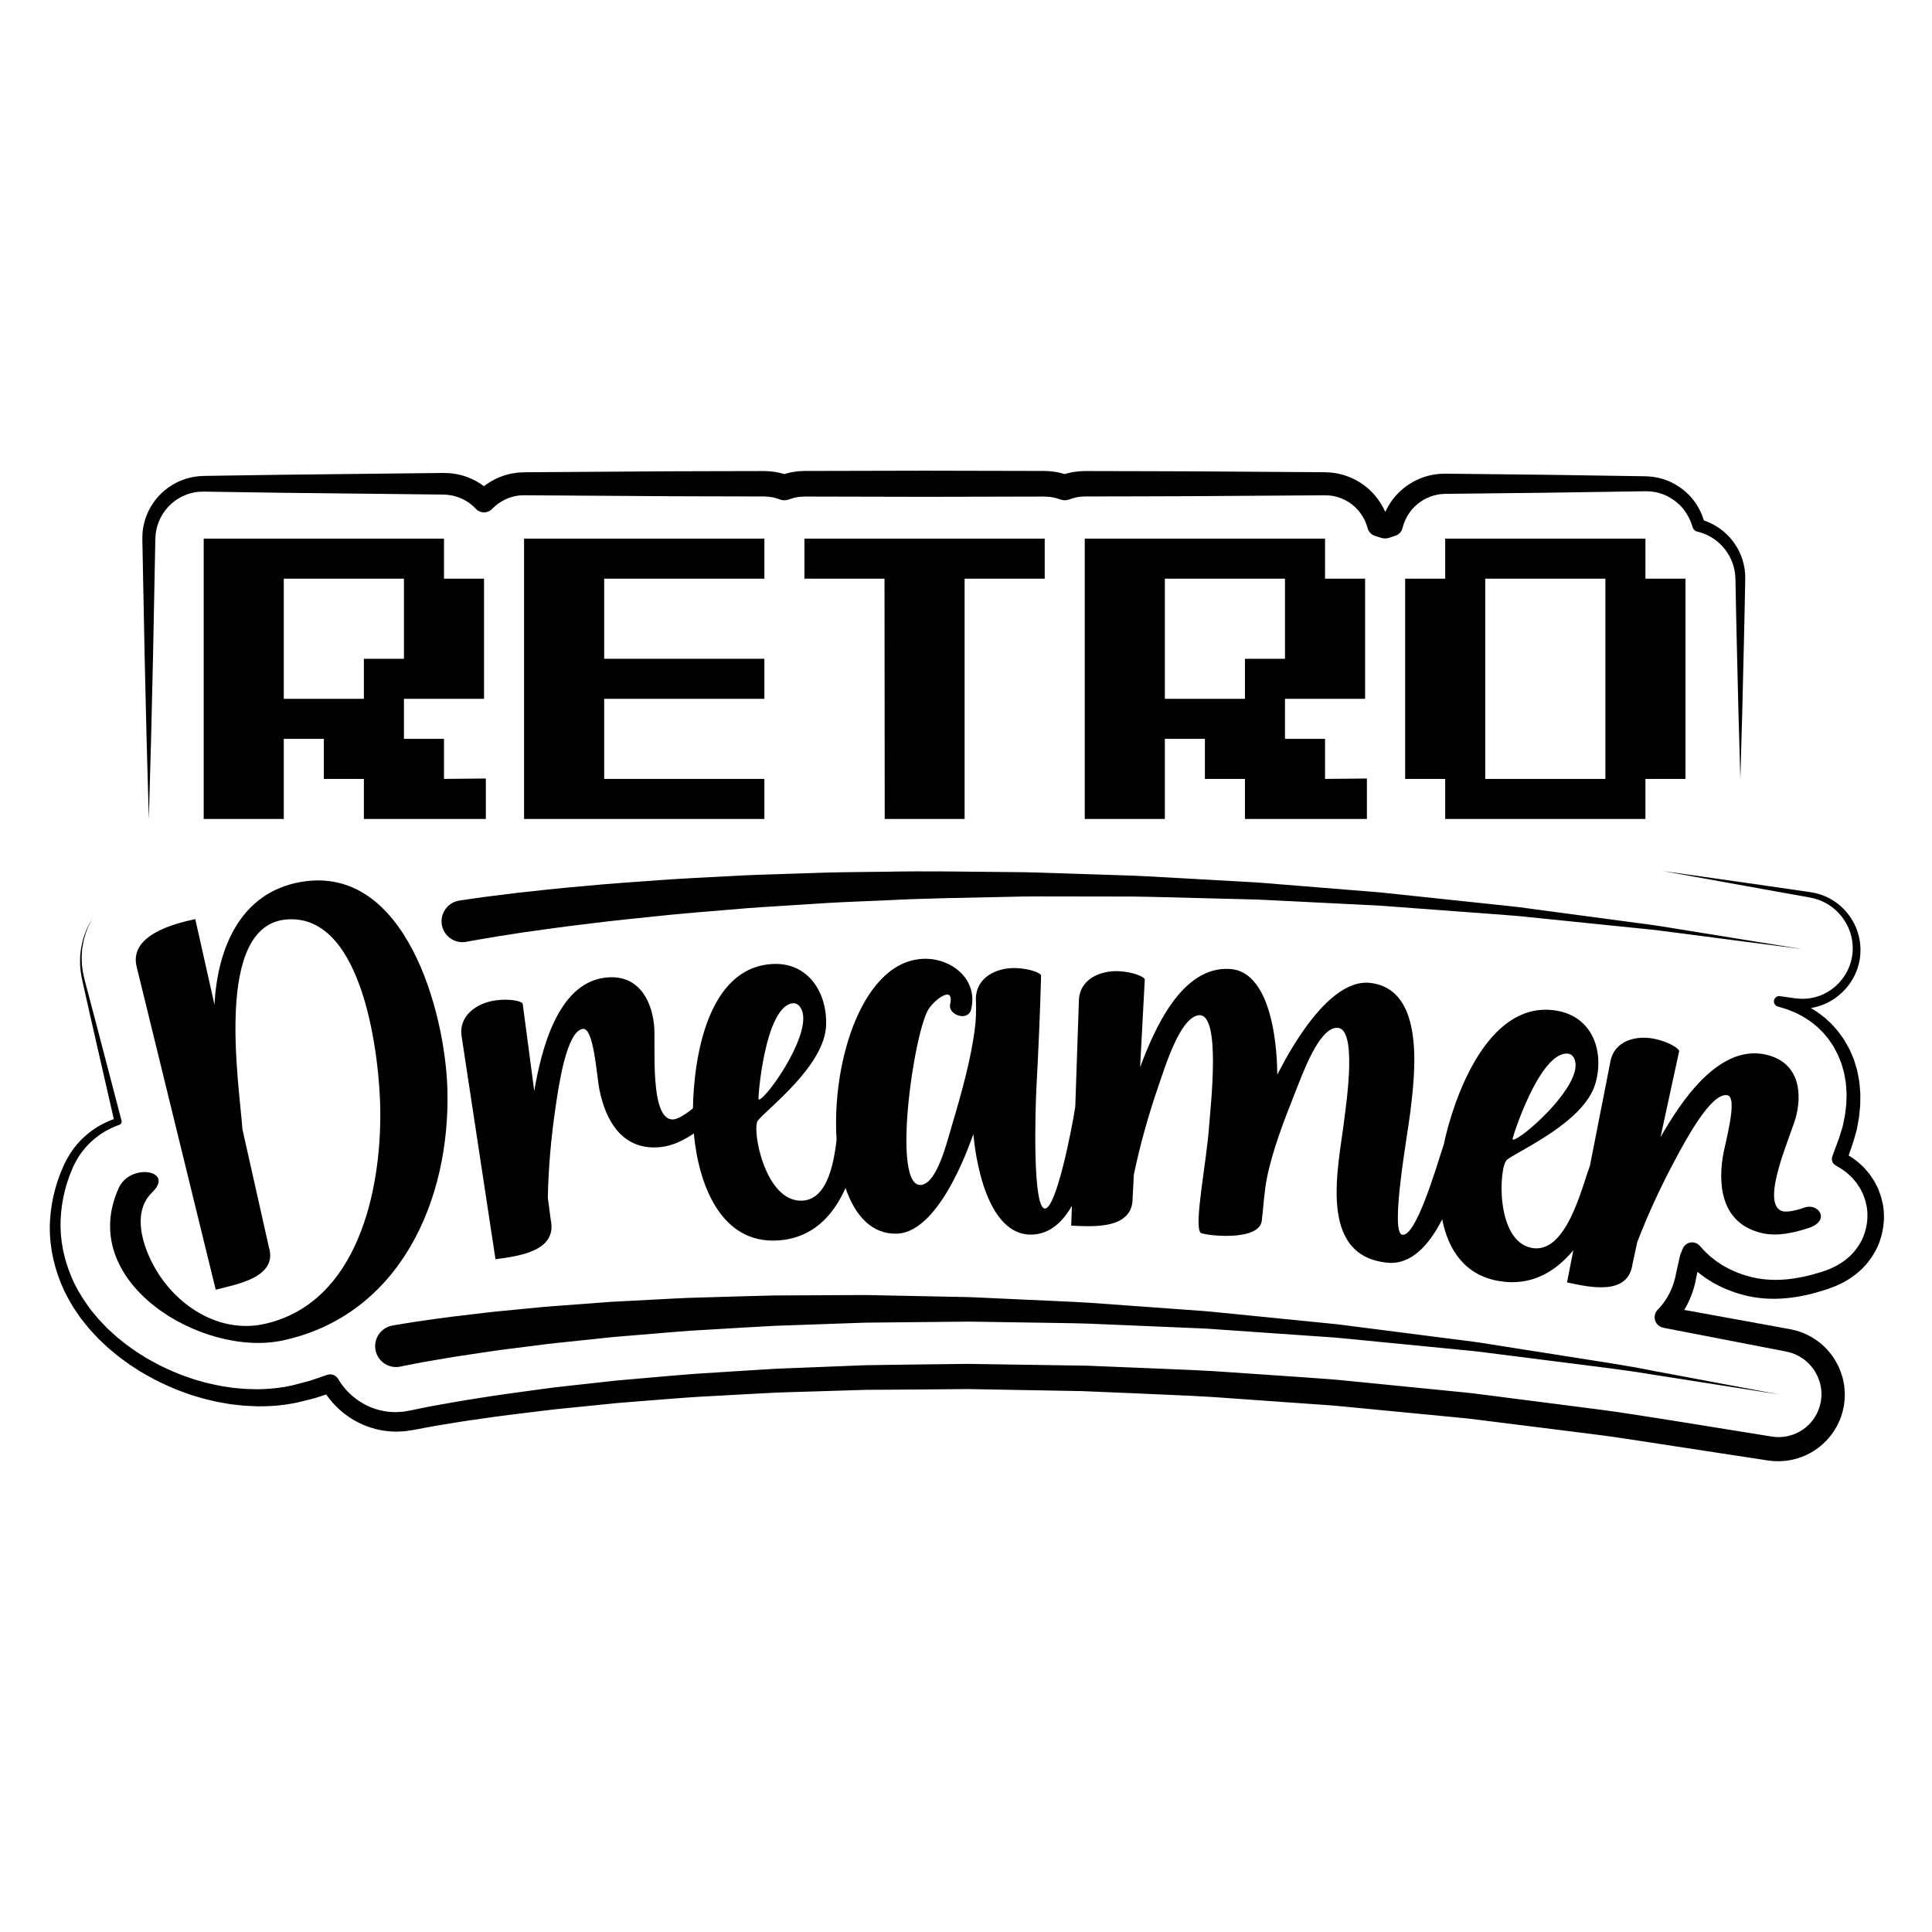
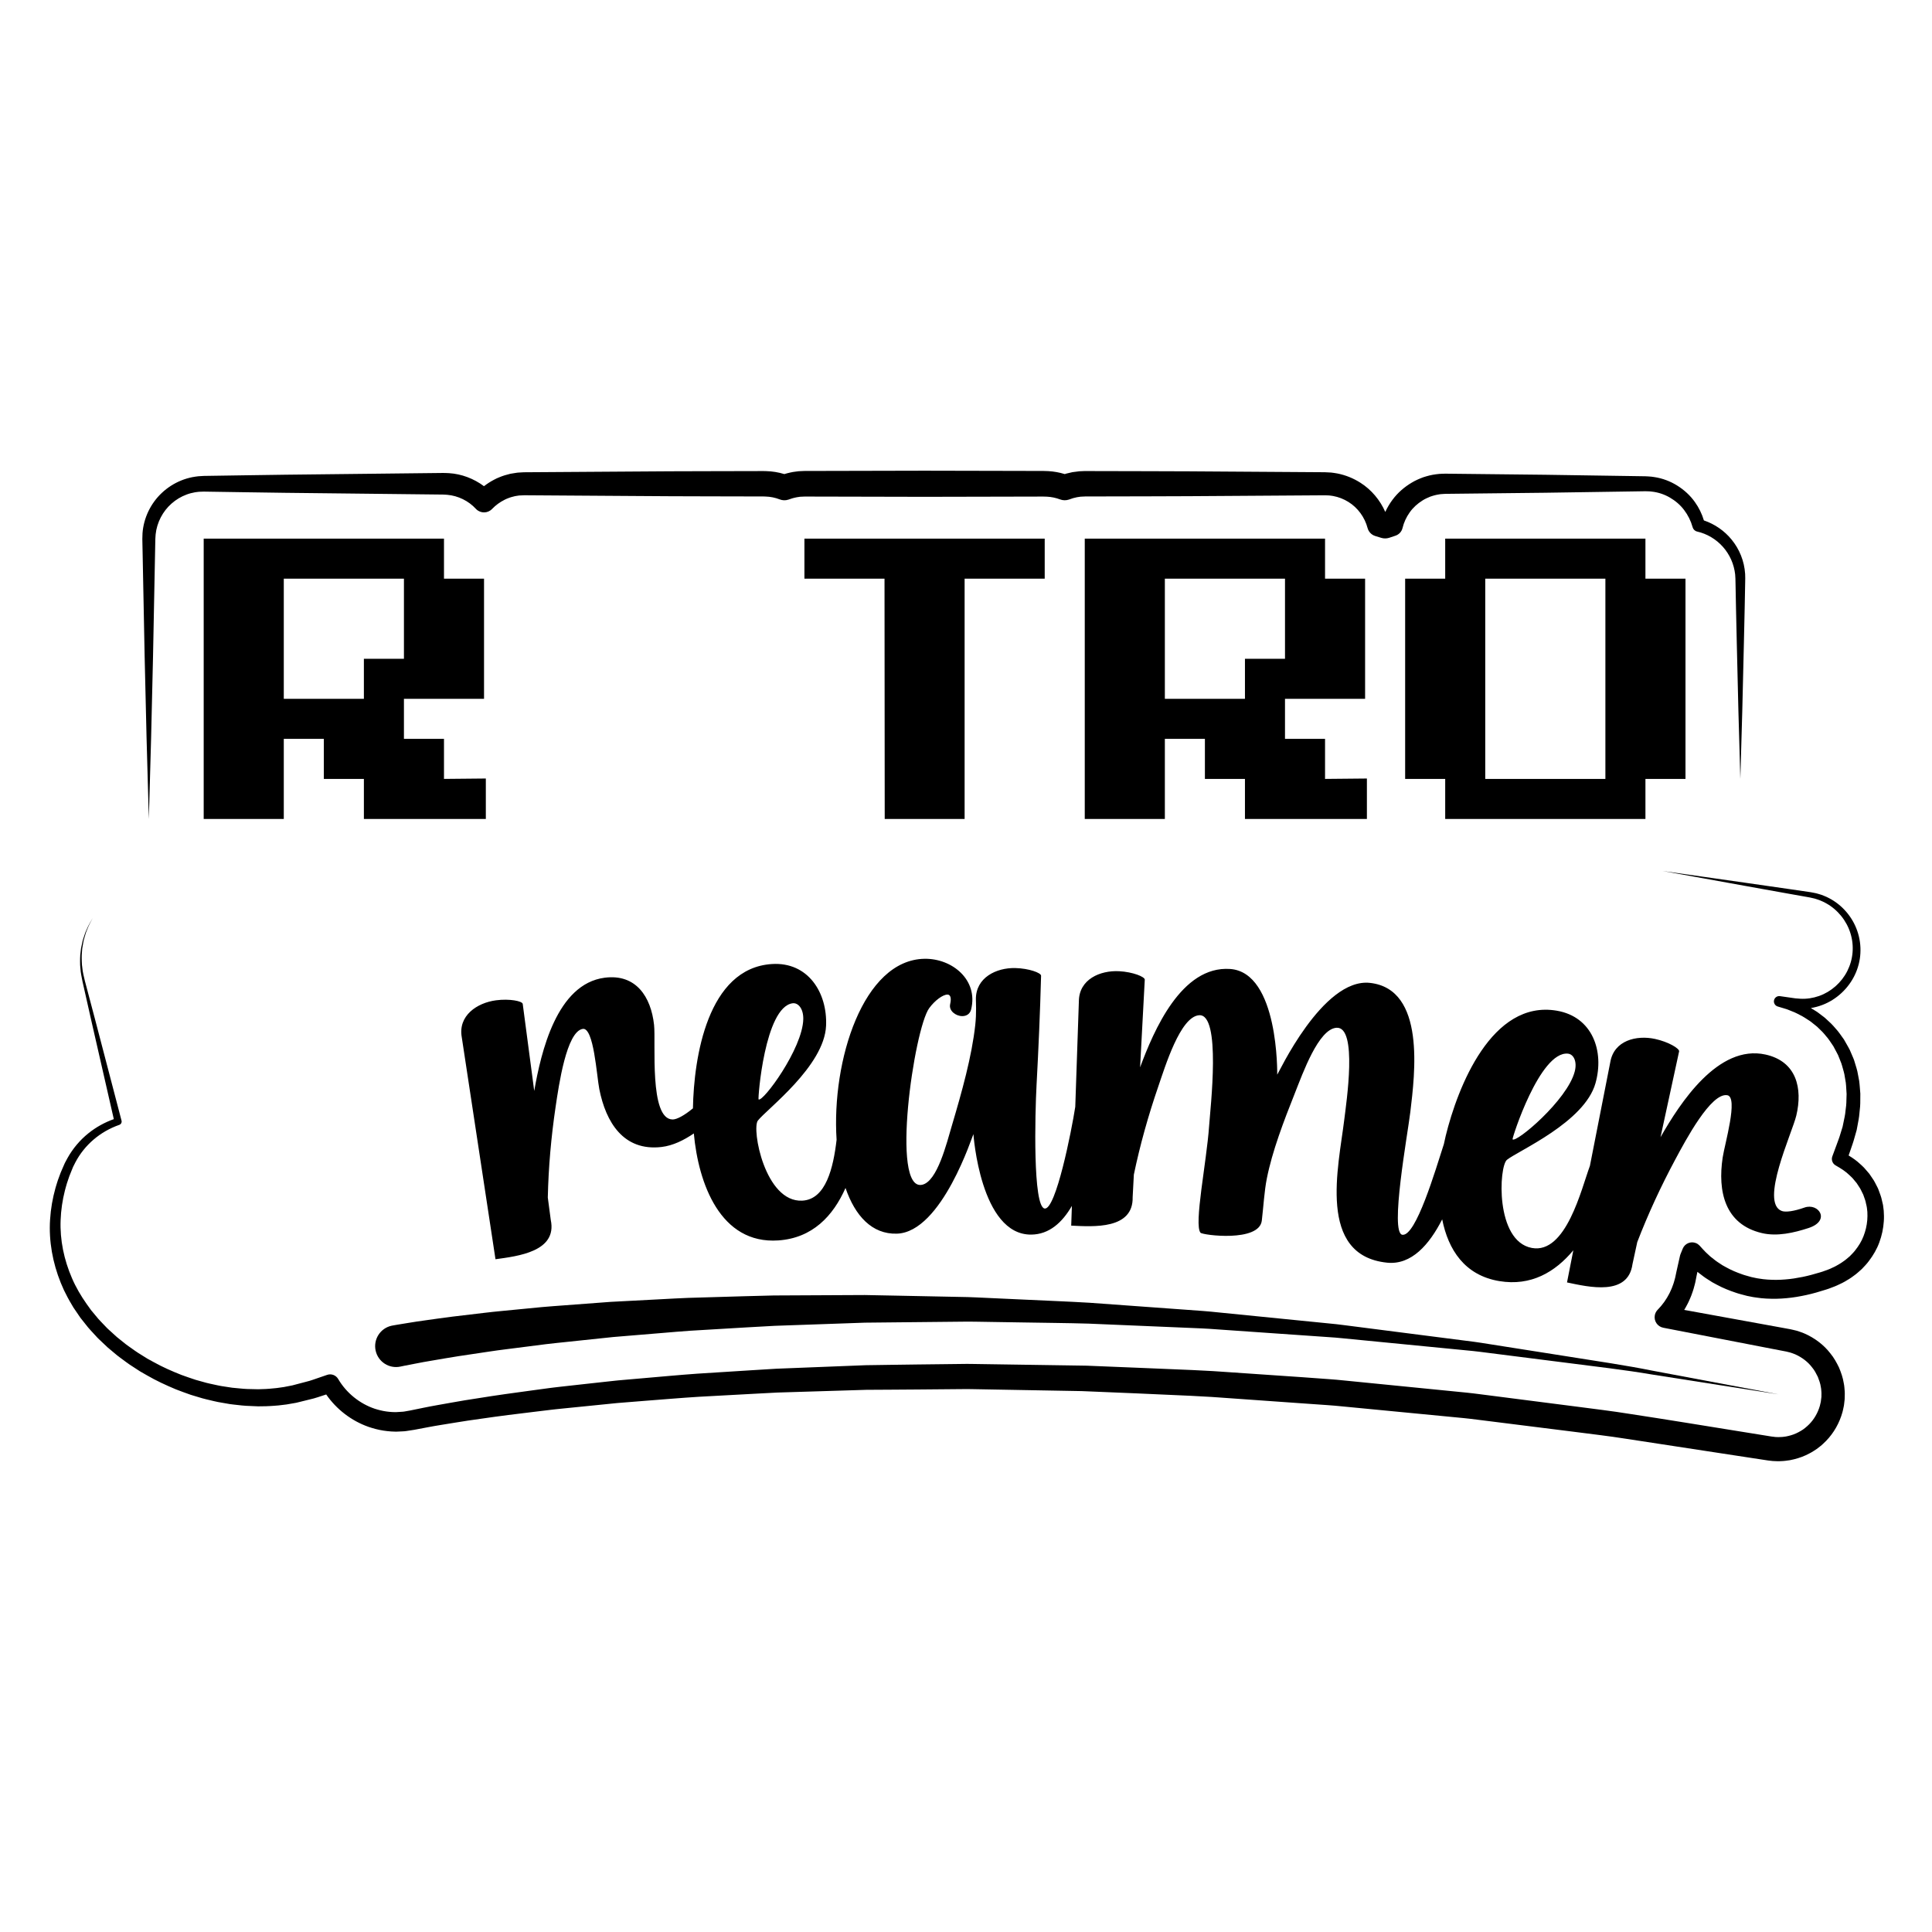
<svg xmlns="http://www.w3.org/2000/svg" id="Layer_1" x="0px" y="0px" width="1000px" height="1000px" viewBox="0 0 1000 1000" xml:space="preserve">
  <g>
    <path d="M975.012,626.614l-0.346-2.762l-0.006-0.043l-0.057-0.298l-0.02-0.077l-0.033-0.147l-0.072-0.302l-0.141-0.597 l-0.281-1.196c-0.254-1.479-1.047-3.479-1.707-5.278c-0.311-0.958-0.793-1.698-1.197-2.54c-0.434-0.813-0.82-1.653-1.303-2.435 l-1.545-2.284l-0.777-1.139l-0.895-1.043l-1.803-2.075c-0.623-0.668-1.33-1.257-1.994-1.883c-1.814-1.727-3.863-3.155-5.996-4.438 l1.002-2.895c0.672-2.015,1.398-3.897,1.984-6.121l0.918-3.224l0.229-0.809l0.014-0.05l0.047-0.201l0.018-0.098l0.035-0.192 l0.074-0.389l0.289-1.55c0.379-2.075,0.822-4.072,0.994-6.408l0.338-3.383c0.131-1.13,0.057-2.229,0.094-3.346l0.025-3.333 c-0.055-1.112-0.178-2.226-0.266-3.337c-0.117-1.109-0.154-2.226-0.34-3.328l-0.625-3.301c-0.322-2.219-1.109-4.341-1.73-6.492 c-0.279-1.088-0.754-2.111-1.195-3.146l-1.33-3.095c-0.494-1.006-1.088-1.965-1.629-2.947l-0.832-1.463l-0.416-0.729l-0.053-0.092 l-0.025-0.046l-0.117-0.18l-0.113-0.159l-0.23-0.321c-1.254-1.712-2.324-3.405-3.977-5.17c-0.775-0.85-1.498-1.795-2.326-2.55 l-2.465-2.289c-0.791-0.799-1.736-1.416-2.617-2.107c-0.908-0.651-1.75-1.401-2.717-1.965c-0.869-0.526-1.732-1.068-2.605-1.589 c2.047-0.339,4.049-0.883,5.959-1.61c7.371-2.807,13.477-8.537,16.824-15.585c1.678-3.497,2.67-7.418,2.855-11.195 c0.223-3.912-0.336-7.849-1.592-11.478c-2.498-7.306-7.85-13.524-14.641-17.031c-0.822-0.488-1.721-0.819-2.596-1.194 c-0.867-0.404-1.789-0.655-2.697-0.936c-0.902-0.313-1.838-0.49-2.771-0.668c-0.945-0.204-1.85-0.345-2.736-0.465l-10.752-1.567 l-21.506-3.095l-21.512-3.066l-10.756-1.534c-3.586-0.503-7.17-1.042-10.76-1.506c3.57,0.599,7.129,1.271,10.693,1.908 l10.693,1.936l21.381,3.87l21.387,3.843l10.695,1.9c0.902,0.15,1.783,0.317,2.602,0.525c0.84,0.188,1.682,0.369,2.484,0.682 c0.813,0.279,1.635,0.524,2.4,0.917c0.777,0.363,1.576,0.678,2.299,1.144c5.988,3.33,10.557,9.032,12.541,15.501 c1.006,3.246,1.365,6.622,1.086,9.93c-0.279,3.451-1.23,6.646-2.738,9.645c-3.018,5.954-8.361,10.693-14.609,12.882 c-3.121,1.096-6.389,1.593-9.621,1.422l-2.705-0.211l-2.521-0.361l-5.377-0.771c-1.322-0.189-2.621,0.609-3.02,1.928 c-0.436,1.452,0.387,2.984,1.838,3.423l0.188,0.055l2.877,0.866c0.959,0.283,1.924,0.554,2.832,0.963l2.771,1.113 c0.926,0.368,1.775,0.89,2.664,1.322c1.809,0.833,3.418,1.988,5.084,3.042c0.844,0.514,1.559,1.204,2.346,1.795 c0.754,0.628,1.576,1.179,2.246,1.903l2.105,2.059c0.715,0.679,1.24,1.446,1.871,2.157c1.236,1.312,2.4,3.202,3.584,4.917 l0.223,0.326l0.037,0.056l0.008,0.013l0.02,0.041l0.045,0.081l0.344,0.652l0.691,1.299c0.449,0.873,0.953,1.717,1.361,2.606 l1.086,2.734c0.361,0.911,0.764,1.806,0.982,2.769c0.492,1.901,1.168,3.751,1.396,5.719l0.496,2.91 c0.145,0.973,0.15,1.97,0.234,2.95c0.057,0.986,0.152,1.969,0.184,2.956l-0.09,2.977c-0.055,0.983,0,1.998-0.137,2.956l-0.35,2.89 c-0.137,1.869-0.637,3.979-1.059,6.033l-0.32,1.545l-0.08,0.389l-0.033,0.161c0-0.003-0.002,0.003,0,0l-0.008,0.021l-0.014,0.045 l-0.219,0.705l-0.869,2.828c-0.508,1.841-1.328,3.879-2.029,5.839l-2.176,5.896c-0.641,1.732,0.045,3.726,1.703,4.671l0.236,0.135 c2.521,1.439,5.006,2.989,7.057,5.049c0.512,0.51,1.07,0.975,1.551,1.514l1.381,1.669l0.693,0.826l0.584,0.908l1.176,1.807 c0.367,0.618,0.639,1.286,0.967,1.919c0.289,0.64,0.707,1.292,0.863,1.912c0.404,1.297,0.947,2.313,1.236,4.08 c0.771,2.85,0.842,5.667,0.633,8.523c-0.24,2.839-0.898,5.636-1.934,8.276c-1.006,2.656-2.523,5.088-4.283,7.301 c-0.844,1.144-1.895,2.113-2.873,3.14c-1.111,0.903-2.135,1.899-3.357,2.673c-1.145,0.868-2.426,1.561-3.68,2.284 c-0.625,0.398-1.256,0.602-1.879,0.919l-0.934,0.443c-0.297,0.147-0.619,0.299-1.031,0.434l-2.309,0.842l-0.576,0.212l-0.217,0.079 l-0.029,0.008l-0.143,0.045l-1.135,0.351c-1.516,0.471-3.02,0.9-4.535,1.294c-3.021,0.819-6.061,1.413-9.102,1.883 c-1.523,0.206-3.055,0.42-4.486,0.505c-1.379,0.155-3.064,0.174-4.705,0.211c-2.805,0-6.082-0.18-8.787-0.665 c-0.359-0.059-0.68-0.088-1.074-0.167l-1.201-0.253l-1.201-0.257l-0.488-0.103c-0.004,0-0.01-0.003,0,0l-0.033-0.011l-0.068-0.019 l-0.137-0.039l-0.271-0.077c-1.438-0.443-2.924-0.761-4.328-1.291c-2.828-0.996-5.604-2.137-8.189-3.597l-1.951-1.075l-1.852-1.225 c-1.264-0.776-2.408-1.711-3.563-2.63c-1.201-0.861-2.188-1.968-3.293-2.937c-1.061-1.02-1.992-2.166-3.002-3.232l-0.209-0.222 c-0.496-0.521-1.107-0.945-1.814-1.233c-2.686-1.093-5.748,0.198-6.84,2.884l-1.17,2.876c-0.09,0.222-0.172,0.475-0.225,0.715 l-0.023,0.098l-1.848,8.255l-0.441,2.104c-0.127,0.61-0.238,1.226-0.432,1.814l-0.512,1.788c-0.168,0.597-0.418,1.161-0.619,1.742 c-0.221,0.576-0.4,1.167-0.68,1.714l-0.762,1.672c-0.254,0.56-0.584,1.072-0.869,1.613c-0.297,0.53-0.57,1.077-0.928,1.571 l-1.002,1.523c-0.35,0.494-0.744,0.958-1.109,1.441c-0.363,0.483-0.738,0.959-1.164,1.392l-1.223,1.342l-0.117,0.129 c-0.654,0.724-1.123,1.627-1.324,2.654c-0.58,2.997,1.379,5.899,4.377,6.48l55.779,10.808l6.975,1.342l0.873,0.166l0.699,0.175 l1.365,0.335c0.887,0.293,1.779,0.584,2.635,0.953c3.395,1.529,6.506,3.818,8.768,6.831c1.213,1.442,2.068,3.132,2.9,4.804 c0.676,1.743,1.332,3.507,1.57,5.36c0.215,0.908,0.203,1.844,0.299,2.768c0.051,0.476-0.018,0.821-0.006,1.235l-0.002,0.6 l0.006,0.302c0,0.105-0.033,0.282-0.047,0.419l-0.221,1.762l-0.055,0.438c-0.008,0.047-0.025,0.135-0.021,0.101l-0.158,0.684 c-0.113,0.451-0.18,0.919-0.32,1.362l-0.428,1.328c-1.24,3.499-3.33,6.705-6.111,9.16c-0.656,0.658-1.441,1.162-2.164,1.74 c-0.793,0.476-1.543,1.027-2.387,1.416c-1.625,0.882-3.383,1.505-5.18,1.922c-0.443,0.09-0.916,0.217-1.336,0.288 c-0.396,0.042-0.789,0.095-1.182,0.156c-0.305,0.081-1.008,0.084-1.576,0.113l-0.887,0.034l-0.289,0.014 c0.059-0.003,0.086-0.008-0.043-0.006l-0.148-0.008c-0.396-0.023-0.793-0.034-1.189-0.039l-1.744-0.209l-0.354-0.042 c-0.014-0.003-0.018-0.003-0.063-0.011l-0.219-0.034l-0.877-0.143l-1.752-0.283L900,740.813 c-18.711-3.013-37.355-6.073-56.141-8.936c-9.582-1.548-18.836-2.623-28.318-3.882l-28.166-3.612l-14.09-1.81l-7.049-0.902 l-3.609-0.454c-1.16-0.146-2.369-0.288-3.545-0.396l-28.27-2.807l-28.268-2.808l-7.068-0.702l-3.691-0.356l-3.539-0.282 l-14.188-1.033l-28.342-1.94l-14.172-0.967l-3.695-0.245l-3.545-0.186l-7.094-0.364l-28.506-1.19l-14.191-0.576l-7.098-0.29 l-3.547-0.143l-0.887-0.037l-1.021-0.029l-1.775-0.028l-56.893-0.856l-1.777-0.019l-0.887-0.01l-1.018,0.01l-3.625,0.043 l-7.102,0.084l-14.203,0.164l-14.201,0.192l-7.102,0.106l-3.551,0.05l-1.855,0.029l-1.772,0.071l-28.387,1.116l-14.194,0.561 l-1.773,0.068l-1.896,0.116l-3.545,0.217l-7.089,0.436l-28.376,1.793c-9.609,0.682-19.013,1.582-28.447,2.385l-7.074,0.615 l-3.539,0.309l-1.77,0.156l-1.895,0.192l-14.119,1.547l-14.168,1.574l-3.527,0.415l-1.836,0.229l-1.76,0.237l-7.039,0.953 c-9.34,1.255-18.941,2.575-28.229,4.083l-7.086,1.111l-6.998,1.215l-7.039,1.252l-3.582,0.654l-3.536,0.7l-7.038,1.441 c-0.941,0.148-1.877,0.312-2.815,0.494c-0.417,0.113-1.052,0.132-1.64,0.169l-1.771,0.108l-0.887,0.055l-0.222,0.014 c0.013,0-0.008,0.003-0.038,0.003l-0.295-0.008l-1.543-0.04c-1.025-0.063-2.053-0.153-3.072-0.299 c-2.043-0.279-4.049-0.792-6.017-1.42c-7.847-2.644-14.72-8.221-18.921-15.405c-1.129-1.936-3.505-2.876-5.706-2.118l-0.091,0.031 l-7.195,2.475c-1.16,0.446-2.473,0.773-3.773,1.111l-3.891,1.02l-1.944,0.513l-0.972,0.256l-0.112,0.032l-0.198,0.036l-0.465,0.093 l-3.729,0.727l-3.774,0.533c-1.252,0.155-2.479,0.227-3.72,0.352c-1.19,0.143-2.611,0.14-3.93,0.2l-1.896,0.068l-1.924-0.047 l-3.848-0.09c-1.283-0.014-2.561-0.204-3.844-0.296c-1.28-0.124-2.564-0.203-3.843-0.364l-3.823-0.587 c-2.564-0.316-5.07-0.974-7.604-1.491c-1.271-0.238-2.508-0.624-3.757-0.964l-3.741-1.043c-2.453-0.824-4.922-1.63-7.35-2.538 c-4.818-1.912-9.592-3.987-14.13-6.509l-3.419-1.87l-3.302-2.06c-2.241-1.317-4.314-2.878-6.44-4.37 c-1.078-0.724-2.078-1.548-3.084-2.363l-3.031-2.438c-0.978-0.848-1.914-1.74-2.873-2.608c-0.938-0.891-1.955-1.706-2.816-2.67 c-1.758-1.878-3.664-3.697-5.198-5.672l-2.429-2.916l-2.343-3.271c-2.927-4.141-5.579-8.658-7.597-13.372 c-4.087-9.422-6.27-19.718-5.859-30.037c0.188-5.154,0.947-10.296,2.226-15.321c0.354-1.243,0.66-2.517,1.048-3.741l1.233-3.639 c0.453-1.226,0.998-2.478,1.492-3.716l0.38-0.932l0.096-0.232c-0.021,0.053,0.055-0.105,0.078-0.15l0.215-0.423l0.857-1.692 c2.343-4.486,5.572-8.514,9.443-11.817c3.867-3.313,8.384-5.889,13.232-7.592l0.072-0.023c0.887-0.314,1.398-1.26,1.155-2.187 l-13.757-52.623l-3.479-13.146l-1.74-6.573c-0.486-2.2-1.11-4.348-1.299-6.589c-0.143-1.11-0.314-2.222-0.296-3.345 c-0.005-1.12-0.11-2.244-0.037-3.364l0.257-3.36c0.154-1.112,0.388-2.214,0.578-3.325c0.146-1.122,0.56-2.178,0.845-3.269 l0.472-1.626l0.632-1.568c0.758-2.132,1.882-4.112,2.935-6.118c-1.129,1.968-2.319,3.895-3.167,6.016l-0.696,1.561l-0.537,1.619 c-0.328,1.088-0.787,2.146-0.977,3.272c-0.234,1.115-0.512,2.226-0.711,3.349l-0.388,3.406c-0.118,1.138-0.056,2.286-0.091,3.43 c-0.06,1.148,0.07,2.287,0.174,3.428c0.108,2.294,0.667,4.546,1.076,6.783l1.494,6.633l2.988,13.267l11.732,51.365 c-4.736,1.692-9.211,4.156-13.152,7.327c-4.389,3.525-8.09,7.922-10.839,12.865l-1.007,1.87l-0.25,0.47 c-0.053,0.105-0.059,0.093-0.15,0.296l-0.102,0.229l-0.403,0.922c-0.532,1.238-1.091,2.432-1.601,3.707l-1.455,3.943 c-0.453,1.32-0.813,2.648-1.225,3.971c-1.502,5.329-2.464,10.829-2.805,16.388c-0.729,11.128,1.348,22.398,5.528,32.736 l1.665,3.839l1.894,3.731c0.618,1.252,1.381,2.419,2.067,3.631l0.528,0.903l0.264,0.451l0.066,0.111l0.032,0.059l0.105,0.155 l0.143,0.209l1.129,1.663l2.262,3.324l2.641,3.33c1.723,2.295,3.668,4.228,5.535,6.298c0.912,1.054,1.972,1.949,2.959,2.924 c1.01,0.95,1.999,1.925,3.027,2.854l3.184,2.67c1.059,0.892,2.113,1.795,3.245,2.593c2.229,1.637,4.418,3.343,6.773,4.795 l3.478,2.266l3.598,2.065c4.785,2.783,9.819,5.102,14.926,7.24c2.571,1.022,5.188,1.938,7.799,2.868l3.982,1.198 c1.33,0.394,2.649,0.827,4.01,1.115c2.707,0.615,5.387,1.365,8.145,1.769l4.113,0.713c1.377,0.201,2.768,0.319,4.152,0.483 c1.39,0.127,2.77,0.354,4.166,0.398l4.191,0.186l2.096,0.09l2.123-0.032c1.36-0.037,2.628,0,4.107-0.127 c1.428-0.103,2.883-0.166,4.295-0.313l4.201-0.508l4.181-0.726l0.522-0.095l0.262-0.045l0.411-0.098l0.978-0.238l1.952-0.483 l3.903-0.964c1.299-0.316,2.596-0.62,3.955-1.101l4.332-1.413c5.296,7.671,13.021,13.626,21.857,16.747 c2.525,0.858,5.113,1.55,7.758,1.956c1.32,0.209,2.654,0.347,3.988,0.444l2.007,0.082l0.501,0.019l0.717-0.027l0.887-0.042 l1.774-0.084c0.595-0.029,1.146-0.029,1.891-0.159l4.194-0.646l6.896-1.307l3.443-0.632l3.412-0.57l6.961-1.133l7.016-1.114 l6.961-0.99c9.43-1.389,18.609-2.514,28.057-3.644l7.051-0.851l1.764-0.214l1.689-0.185l3.531-0.365l14.082-1.415l14.133-1.426 l14.029-1.125c9.441-0.718,18.902-1.539,28.189-2.118l28.342-1.542l7.092-0.375l3.547-0.185l1.647-0.087l1.774-0.056l14.196-0.436 l28.396-0.869l1.775-0.056l1.695-0.01l3.551-0.021l7.103-0.04l14.204-0.098l14.203-0.124l7.103-0.063l3.478-0.028l0.757-0.009 l0.888,0.014l1.775,0.023l56.723,1.017c18.6,0.722,37.891,1.596,56.506,2.438l7.092,0.389l3.545,0.192l3.391,0.235l14.168,1.006 l28.336,2.007l14.148,0.987l3.541,0.274l3.379,0.314l7.068,0.682l28.279,2.725l28.277,2.726c1.184,0.103,2.324,0.237,3.514,0.38 l3.436,0.426l7.045,0.882l14.092,1.767l28.199,3.533c9.295,1.207,18.857,2.297,27.979,3.75l56.131,8.587l14.043,2.142l1.756,0.267 l0.877,0.135l0.684,0.098l0.441,0.05l1.783,0.198l2.357,0.101l0.297,0.011c-0.158,0.005,0.553,0,0.555-0.006l0.443-0.021 l0.885-0.043c0.613-0.037,1.1-0.028,1.963-0.15l2.338-0.316c0.746-0.132,1.42-0.31,2.133-0.468 c2.803-0.679,5.535-1.692,8.066-3.079c1.295-0.636,2.479-1.468,3.689-2.25c1.137-0.882,2.32-1.716,3.348-2.728 c4.275-3.863,7.494-8.867,9.354-14.299l0.637-2.06c0.205-0.687,0.324-1.395,0.482-2.094l0.223-1.051 c0.035-0.22-0.002,0.118,0.094-0.558l0.025-0.222l0.051-0.441l0.205-1.761c0.016-0.159,0.037-0.275,0.047-0.463l0.021-0.589 l0.033-1.175c0.002-0.766,0.061-1.608-0.008-2.311c-0.129-1.434-0.182-2.876-0.494-4.283c-0.43-2.849-1.404-5.571-2.5-8.207 c-1.254-2.566-2.641-5.091-4.477-7.29c-3.5-4.523-8.25-8.03-13.502-10.307c-1.316-0.555-2.686-1.004-4.051-1.424l-2.086-0.496 l-1.029-0.232l-0.873-0.161l-6.986-1.28l-47.094-8.569c0.445-0.657,0.803-1.365,1.178-2.06c0.367-0.71,0.779-1.402,1.102-2.131 l0.963-2.189c0.342-0.721,0.576-1.481,0.848-2.226c0.252-0.753,0.551-1.492,0.76-2.255l0.621-2.287 c0.225-0.758,0.363-1.531,0.514-2.303l0.396-2.041l0.461-2.213c0.348,0.29,0.703,0.567,1.07,0.832 c1.424,1.104,2.844,2.21,4.385,3.137l2.271,1.447l2.365,1.27c3.15,1.706,6.477,3.026,9.84,4.148 c1.674,0.597,3.406,0.959,5.107,1.442l0.787,0.203l0.604,0.116l1.207,0.237l1.203,0.238c0.41,0.076,0.906,0.134,1.354,0.2 c3.764,0.592,7.055,0.713,10.795,0.666c3.084-0.056,7.063-0.415,10.371-0.967c3.424-0.576,6.811-1.299,10.102-2.242 c1.648-0.454,3.287-0.948,4.893-1.474l1.207-0.391l0.484-0.166l0.285-0.108l0.574-0.219l2.295-0.877 c0.365-0.124,0.789-0.317,1.227-0.531l1.287-0.609c0.834-0.423,1.752-0.787,2.512-1.273c1.576-0.924,3.156-1.835,4.611-2.976 c1.521-1.027,2.857-2.324,4.246-3.538c1.271-1.35,2.584-2.659,3.676-4.17c2.252-2.944,4.158-6.197,5.416-9.696 c1.287-3.483,2.068-7.141,2.303-10.832C975.201,630.313,975.141,628.46,975.012,626.614z M949.02,541.637v0.002 C949.055,541.69,949.041,541.671,949.02,541.637z" />
    <path d="M73.83,286.867l0.207,10.54l0.827,42.162l0.993,42.162l1.182,42.162l1.182-42.162l0.992-42.162l0.826-42.162l0.208-10.54 l0.103-5.27l0.052-2.635l0.155-2.339c0.635-6.155,3.66-11.958,8.258-15.993c2.287-2.023,4.94-3.611,7.779-4.659 c1.399-0.536,2.926-0.908,4.334-1.161c0.721-0.074,1.301-0.216,2.123-0.271l2.429-0.085l21.08,0.324l21.081,0.301l21.08,0.233 l42.162,0.468l10.541,0.117l5.27,0.058l2.636,0.029c0.477-0.005,0.796,0.032,1.151,0.057l1.058,0.071 c5.606,0.507,10.95,3.118,14.767,7.252c0.068,0.073,0.15,0.159,0.225,0.229c2.282,2.212,5.926,2.154,8.138-0.129l0.099-0.1 c1.83-1.891,3.977-3.463,6.311-4.63c0.586-0.291,1.159-0.607,1.785-0.801c0.619-0.203,1.204-0.509,1.843-0.647l1.886-0.489 c0.561-0.071,1.117-0.159,1.672-0.264c0.219-0.068,0.689-0.073,1.093-0.094l1.235-0.057l0.618-0.028l0.167-0.008l0.135,0.001 l1.236,0.008l4.945,0.033l9.887,0.066l39.557,0.266c13.184,0.1,26.369,0.178,39.553,0.186l19.777,0.044l4.945,0.011l2.471,0.005 c0.781,0.01,1.764-0.018,2.307,0.037c2.534,0.064,5.053,0.571,7.406,1.491c1.381,0.539,2.96,0.619,4.476,0.113l0.341-0.113 l1.654-0.552c0.551-0.189,1.131-0.271,1.691-0.422c0.6-0.175,1.045-0.18,1.542-0.268l0.737-0.125l1.137-0.051l1.137-0.051 l0.193-0.008h0.064l0.568,0.001l2.275,0.005l4.549,0.01l18.198,0.041l36.396,0.081l36.398-0.078l18.197-0.04l4.549-0.01 c1.475,0.002,3.195-0.03,4.197,0.051c2.322,0.118,4.625,0.598,6.801,1.419c1.424,0.536,3.041,0.604,4.594,0.077l0.227-0.077 l1.957-0.666l2.004-0.475c0.607-0.065,1.105-0.176,1.793-0.268l2.387-0.116l10.793-0.024l21.582-0.047 c14.389-0.005,28.777-0.12,43.166-0.216l43.164-0.287l5.396-0.036l2.152,0.082c0.701,0.108,1.416,0.142,2.111,0.285 c2.793,0.513,5.484,1.561,7.908,3.071c4.881,3.004,8.475,7.998,9.93,13.532c0.496,1.828,1.881,3.417,3.813,4.054l0.361,0.119 c0.938,0.309,1.879,0.595,2.83,0.865l0.193,0.056c1.252,0.358,2.621,0.365,3.955-0.056c0.941-0.296,1.877-0.609,2.813-0.937 l0.621-0.217c1.688-0.608,3.047-2.026,3.498-3.901c0.699-2.899,1.971-5.666,3.721-8.113c1.729-2.468,4.025-4.525,6.58-6.127 c1.27-0.824,2.656-1.438,4.055-2.011c0.721-0.219,1.43-0.493,2.164-0.674c0.721-0.143,1.521-0.399,2.152-0.45l0.996-0.159 c0.322-0.061,0.891-0.06,1.324-0.093l1.172-0.068l1.398-0.015l5.594-0.062l44.754-0.493l44.752-0.672l5.594-0.086l1.4-0.021 l1.219,0.031c0.811-0.011,1.609,0.088,2.412,0.184c3.205,0.381,6.328,1.442,9.137,3.085c2.801,1.635,5.354,3.785,7.322,6.409 c1.982,2.606,3.479,5.59,4.371,8.765l0.045,0.166c0.305,1.079,1.174,1.96,2.344,2.225c5.078,1.149,9.809,3.945,13.318,7.902 c1.756,1.972,3.211,4.224,4.289,6.651c1.078,2.403,1.775,5.095,2.055,7.591l0.139,2.204l0.047,2.099l0.086,4.417l0.172,8.833 l0.395,17.666l0.844,35.332l1.004,35.332l1.006-35.332l0.842-35.332l0.395-17.666l0.172-8.833l0.086-4.417l0.035-2.317 l-0.053-2.208c-0.223-3.372-0.939-6.466-2.133-9.492c-1.191-3.004-2.857-5.824-4.92-8.33c-3.695-4.513-8.701-7.971-14.295-9.864 c-1.01-3.4-2.596-6.635-4.672-9.525c-2.416-3.419-5.58-6.29-9.146-8.516c-3.564-2.232-7.6-3.749-11.785-4.387 c-1.047-0.16-2.096-0.312-3.154-0.34l-1.574-0.083l-1.4-0.021l-5.594-0.086l-44.752-0.672L755.1,245.25l-5.594-0.062l-1.398-0.015 l-1.623,0.046c-0.496,0.026-0.863,0.005-1.467,0.069l-1.775,0.202c-1.232,0.115-2.229,0.398-3.338,0.611 c-1.08,0.247-2.133,0.603-3.195,0.921c-2.076,0.771-4.123,1.653-6.02,2.806c-3.813,2.26-7.232,5.223-9.889,8.798 c-1.48,1.97-2.744,4.107-3.779,6.355c-2.691-6.11-7.131-11.447-12.779-15.051c-3.645-2.349-7.746-4.014-12.02-4.854 c-1.064-0.226-2.15-0.323-3.227-0.478c-1.076-0.084-2.188-0.125-3.238-0.167l-5.396-0.036l-43.164-0.287 c-14.389-0.096-28.777-0.211-43.166-0.216l-21.582-0.048l-10.793-0.023l-0.645,0.013l-0.336,0.015l-0.676,0.03l-1.346,0.06 c-1.1,0.103-2.379,0.285-3.553,0.458c-1.107,0.229-2.168,0.494-3.252,0.754c-0.24,0.076-0.479,0.162-0.717,0.241 c-2.775-0.853-5.645-1.375-8.537-1.535c-2.023-0.124-3.34-0.075-4.898-0.09l-4.549-0.01l-18.197-0.04l-36.398-0.078l-36.396,0.082 l-18.198,0.04l-4.549,0.01l-2.275,0.005l-0.568,0.001l-0.594,0.012l-0.285,0.014l-1.135,0.055l-1.137,0.056l-1.516,0.189 c-1,0.142-2.072,0.264-2.938,0.503c-0.905,0.229-1.827,0.403-2.716,0.697l-0.261,0.09c-3.074-0.937-6.264-1.466-9.469-1.535 c-1.102-0.059-1.77-0.021-2.637-0.03l-2.471,0.005l-4.945,0.011l-19.777,0.044c-13.184,0.007-26.369,0.086-39.553,0.186 l-39.557,0.265l-9.887,0.066l-4.945,0.033l-1.236,0.009l-0.624,0.014l-0.309,0.019l-0.615,0.036l-1.235,0.074 c-0.42,0.027-0.774,0.028-1.365,0.127c-1.072,0.155-2.145,0.328-3.209,0.517c-0.979,0.245-1.93,0.516-2.895,0.784 c-0.965,0.249-1.871,0.681-2.805,1.022c-0.94,0.333-1.82,0.802-2.703,1.257c-1.852,0.958-3.605,2.09-5.252,3.359 c-5.235-3.923-11.597-6.343-18.112-6.747l-1.577-0.068c-0.521-0.02-1.076-0.047-1.479-0.032l-2.636,0.029l-5.27,0.058 l-10.541,0.117l-42.162,0.468l-21.08,0.234l-21.081,0.301l-21.08,0.324l-2.836,0.177c-0.927,0.083-2.073,0.299-3.093,0.462 c-2.033,0.423-3.914,0.964-5.779,1.732c-3.705,1.5-7.11,3.692-10,6.414c-5.803,5.422-9.449,13.046-10.004,20.91 c-0.035,0.974-0.084,1.985-0.092,2.925l0.051,2.635L73.83,286.867z" />
    <path d="M251.467,423.892v-20.936l-21.661,0.207v-20.729h-20.729v-20.729h41.459v-62.187h-20.729V278.79H105.431v145.103h41.458 v-41.458h20.729v20.729h20.73v20.729H251.467z M146.889,361.706v-62.187h62.188v41.458h-20.729v20.729H146.889z" />
-     <polygon points="395.637,299.519 395.637,278.79 271.264,278.79 271.264,423.892 395.637,423.892 395.637,403.163 312.722,403.163 312.722,361.706 395.637,361.706 395.637,340.977 312.722,340.977 312.722,299.519 " />
    <polygon points="457.928,423.892 499.283,423.892 499.283,299.519 540.74,299.519 540.74,278.79 416.366,278.79 416.366,299.519 457.824,299.519 " />
    <path d="M561.471,278.79v145.103h41.457v-41.458h20.729v20.729h20.73v20.729h63.121v-20.936l-21.664,0.207v-20.729h-20.729v-20.729 h41.459v-62.187h-20.73V278.79H561.471z M665.115,340.977h-20.729v20.729h-41.459v-62.187h62.188V340.977z" />
    <path d="M872.404,299.519h-20.729V278.79H748.031v20.729h-20.729v103.645h20.729v20.729h103.645v-20.729h20.729V299.519z M830.947,403.163H768.76V299.519h62.188V403.163z" />
-     <path d="M70.891,607.185c-3.9,1.017-7.5,3.52-9.373,7.612c-22.393,48.944,43.238,88.01,84.873,79.011 c60.691-13.116,86.866-72.813,85.174-130.267c-1.164-39.56-21.576-116.37-75.745-107.056c-31.624,5.438-43.329,34.678-44.798,63.57 c-3.314-14.776-6.63-29.554-9.943-44.332c-11.442,2.452-34.588,8.494-30.277,24.95c13.617,55.63,27.242,111.259,40.863,166.886 c10.361-2.741,32.309-6.227,27.517-22.012c-4.567-20.35-9.133-40.698-13.698-61.047c-1.658-23.668-14.941-105.374,22.732-108.577 c40.277-3.425,48.313,72.345,48.627,98.625c0.5,41.933-11.758,99.535-59.434,110.609c-21.85,5.075-42.882-7.104-54.839-25.03 c-7.587-11.373-15.489-31.666-3.829-42.926C86.773,609.45,78.949,605.082,70.891,607.185z" />
    <path d="M913.826,545.832c-24.512-5.416-44.232,25.058-54.348,42.783c3.209-14.8,6.414-29.602,9.623-44.403 c0.316-1.456-5.482-4.951-12.447-6.456c-9.641-2.083-21.262,0.747-23.176,12.022c-3.508,17.885-7.023,35.769-10.539,53.651 c-4.414,11.856-12.314,45.828-30.094,42.501c-19.021-3.56-17.061-42.245-12.832-45.631c5.881-4.708,40.107-19.422,45.805-39.62 c4.67-16.556-1.535-34.412-20.063-37.55c-33.631-5.697-51.266,39.551-57.463,64.807c-0.336,1.371-0.65,2.797-0.947,4.252 c-4.35,13.403-14.426,47.806-21.465,46.935c-6.658-0.821,2.744-52.118,4.107-63.601c2.309-19.448,8.07-63.57-20.879-66.777 c-24.609-2.727-47.699,47.573-48.02,47.501c0,0,0.885-52.968-24.4-54.705c-25.225-1.733-39.498,31.901-46.578,50.913 c0.807-15.123,1.615-30.247,2.424-45.37c0.08-1.488-6.166-4.008-13.244-4.384c-9.834-0.522-20.783,4.164-20.867,15.563 c-0.621,18.209-1.244,36.417-1.865,54.626c-1.883,12.252-10.039,53.39-15.834,52.648c-6.203-0.793-5.008-49.048-4.205-63.927 c1.016-18.8,1.84-37.786,2.344-56.57c0.039-1.484-6.289-3.814-13.371-3.975c-9.836-0.221-20.492,4.966-20.373,16.199 c0.016,1.468,0.342,7.141-0.314,13.157c-1.793,16.476-6.979,34.865-12.01,51.829c-2.832,9.552-7.615,29.27-15.494,30.985 c-16.472,3.584-4.158-80.756,3.655-91.415c2.905-3.964,7.009-7.014,9.462-7.027c1.361-0.006,2.181,1.479,1.381,4.96 c-0.801,3.479,3.006,6.194,6.254,6.191c2.166-0.001,4.012-1.069,4.605-3.475c3.771-15.269-9.799-26.448-24.176-26.195 c-31.684,0.56-48.121,52.691-45.463,93.686c-1.68,14.392-5.5,30.917-17.818,31.503c-19.275,0.922-26.252-37.19-22.928-41.447 c4.631-5.933,34.407-28.174,35.301-49.103c0.732-17.15-9.35-33.13-28.071-31.925c-33.316,2.145-40.376,48.451-40.841,74.704 c-0.048,0.036-0.097,0.069-0.145,0.107c-4.398,3.62-8.23,5.661-10.369,5.643c-12.246-0.105-8.596-39.758-9.609-48.985 c-1.588-14.444-9.29-26.478-25.537-24.394c-24.85,3.188-32.988,38.589-36.487,58.616c-1.985-15.015-3.968-30.029-5.952-45.044 c-0.195-1.478-6.809-2.805-13.85-1.873c-9.768,1.293-19.717,7.906-17.699,19.144c5.814,38.294,11.624,76.587,17.449,114.876 c11.449-1.579,32.1-3.91,28.611-20.361c-0.611-4.629-0.919-6.945-1.53-11.571c0.334-15.653,1.735-31.382,4.025-46.866 c1.653-11.174,5.62-39.053,14.047-40.424c5.75-0.936,7.221,24.281,8.591,31.195c3.389,17.093,12.488,32.191,32.14,29.932 c6.024-0.692,11.696-3.565,16.778-7.017c2.354,25.849,13.695,57.421,43.713,55.374c17.705-1.207,28.375-12.646,34.801-27.148 c4.946,14.407,13.697,24.04,26.586,23.649c23.39-0.71,39.354-51.561,39.617-51.519c0,0,3.568,52.303,29.959,52.005 c9.26-0.104,16.016-6.232,21.006-14.864c-0.117,3.409-0.23,6.815-0.35,10.222c11.551,0.558,32.197,2.03,31.803-14.759 c0.248-4.66,0.371-6.997,0.619-11.658c3.195-15.323,7.463-30.528,12.551-45.328c3.672-10.677,11.482-36.409,21.213-37.154 c11.588-0.886,5.84,47.845,5.162,57.635c-1.256,18.162-7.936,50.808-4.424,54.938c1.086,1.278,30.391,5.025,31.727-6.264 c0.854-7.225,1.273-15.083,2.58-21.7c2.814-14.254,8.809-29.884,14.551-44.31c4.057-10.185,12.209-33.248,21.559-33.812 c11.033-0.666,5.055,38.746,3.973,47.688c-2.926,24.167-14.133,70.196,22.189,73.901c12.572,1.28,21.814-9.287,28.514-22.422 c3.127,15.706,11.627,28.976,29.553,31.957c16.42,2.732,28.9-4.653,38.322-15.941c-1.088,5.545-2.18,11.088-3.268,16.633 c11.305,2.382,31.613,7.207,33.891-9.477c0.988-4.561,1.482-6.845,2.471-11.408c5.633-14.613,12.266-28.936,19.67-42.733 c5.354-9.974,18.529-34.841,26.971-33.275c5.762,1.07-1.393,25.293-2.439,32.27c-2.598,17.341,0.994,34.523,20.291,39.076 c7.93,1.872,16.607-0.146,24.174-2.619c11.648-3.811,5.184-13.172-2.105-10.595c-5.4,1.909-9.715,2.521-11.742,1.78 c-11.57-4.238,5.336-40.336,7.492-49.356C933.146,563.269,929.85,549.373,913.826,545.832z M811.523,545.359 c2.975,0.275,4.902,4.042,3.561,9.24c-3.826,14.851-30.465,37.211-32.193,35.109C782.557,589.305,796.975,544.015,811.523,545.359z M410.203,519.298c2.944-0.417,5.674,2.803,5.572,8.172c-0.297,15.312-20.982,43.215-23.145,41.576 C392.218,568.733,395.777,521.343,410.203,519.298z" />
-     <path d="M903.094,486.449c-9.393-1.52-20.801-3.364-33.885-5.48c-3.271-0.528-6.648-1.075-10.125-1.637 c-3.477-0.568-7.076-0.973-10.756-1.488c-7.371-0.984-15.119-2.019-23.205-3.099c-8.088-1.08-16.514-2.205-25.232-3.37 c-4.361-0.582-8.797-1.174-13.299-1.776c-4.508-0.563-9.1-0.993-13.746-1.507c-18.604-1.967-38.221-4.042-58.516-6.188 c-20.35-1.645-41.377-3.346-62.742-5.074c-10.703-0.606-21.492-1.216-32.322-1.829c-10.834-0.576-21.709-1.297-32.594-1.756 c-10.889-0.356-21.779-0.711-32.627-1.065c-10.85-0.334-21.658-0.805-32.389-0.806c-21.459-0.18-42.587-0.606-63.035-0.168 c-10.225,0.149-20.282,0.172-30.124,0.419c-9.841,0.32-19.471,0.634-28.843,0.938c-4.688,0.175-9.314,0.256-13.867,0.501 c-4.552,0.239-9.034,0.475-13.443,0.706c-8.815,0.489-17.34,0.855-25.518,1.4c-16.347,1.19-31.346,2.157-44.619,3.474 c-13.285,1.109-24.857,2.473-34.395,3.487c-9.551,1.186-17.002,2.073-22.217,2.86c-5.217,0.723-7.848,1.161-7.848,1.161 l-0.208,0.034c-0.091,0.016-0.183,0.033-0.274,0.051c-5.862,1.16-9.673,6.852-8.514,12.712c1.16,5.861,6.853,9.673,12.713,8.512 c0,0,2.718-0.538,7.575-1.361c4.837-0.887,12.201-1.999,21.489-3.446c9.346-1.289,20.674-2.984,33.758-4.487 c13.053-1.708,27.855-3.123,43.992-4.805c8.073-0.79,16.508-1.415,25.226-2.171c4.36-0.366,8.794-0.737,13.3-1.116 c4.502-0.383,9.086-0.605,13.729-0.923c9.289-0.592,18.83-1.2,28.584-1.822c9.758-0.549,19.742-0.881,29.891-1.346 c20.294-1.067,41.295-1.294,62.639-1.78c10.67-0.332,21.428-0.197,32.23-0.2c10.805,0.017,21.652,0.033,32.5,0.05 c10.848,0.121,21.689,0.502,32.496,0.74c10.807,0.275,21.57,0.548,32.25,0.819c21.346,1.061,42.352,2.104,62.68,3.113 c20.307,1.511,39.934,2.971,58.547,4.356c4.652,0.368,9.25,0.655,13.766,1.077c4.51,0.46,8.953,0.913,13.32,1.359 c8.738,0.892,17.182,1.753,25.287,2.581c8.109,0.826,15.879,1.62,23.268,2.374c3.693,0.399,7.303,0.693,10.791,1.151 c3.488,0.455,6.875,0.894,10.16,1.32c13.133,1.708,24.584,3.197,34.016,4.422c18.867,2.453,29.648,3.854,29.648,3.854 S921.875,489.485,903.094,486.449z" />
    <path d="M783.854,697.755c-4.49-0.707-9.059-1.426-13.697-2.157c-2.322-0.349-4.652-0.771-7.016-1.066 c-2.363-0.304-4.742-0.607-7.139-0.914c-19.18-2.458-39.404-5.052-60.326-7.734c-2.613-0.364-5.246-0.626-7.893-0.882 c-2.646-0.264-5.301-0.528-7.965-0.795c-5.332-0.533-10.701-1.069-16.102-1.607c-10.807-1.078-21.744-2.171-32.77-3.27 c-5.51-0.613-11.061-0.985-16.625-1.381c-5.564-0.404-11.146-0.809-16.738-1.213c-11.189-0.811-22.42-1.621-33.652-2.434 c-11.242-0.671-22.5-1.075-33.709-1.625c-5.605-0.256-11.199-0.512-16.777-0.768c-5.58-0.232-11.141-0.581-16.687-0.626 c-11.093-0.225-22.099-0.444-32.971-0.663c-5.438-0.105-10.844-0.211-16.21-0.316c-5.368,0.026-10.697,0.053-15.983,0.076 c-10.574,0.053-20.974,0.104-31.151,0.153c-10.178,0.206-20.135,0.56-29.832,0.823c-4.848,0.141-9.63,0.28-14.341,0.418 c-4.71,0.158-9.345,0.465-13.905,0.687c-9.121,0.478-17.936,0.942-26.396,1.386c-8.455,0.634-16.559,1.238-24.266,1.817 c-3.854,0.306-7.611,0.538-11.26,0.885c-3.647,0.354-7.189,0.699-10.623,1.032c-6.865,0.705-13.299,1.22-19.238,1.954 c-5.941,0.705-11.398,1.354-16.326,1.94c-4.931,0.605-9.338,1.278-13.17,1.796c-1.92,0.272-3.695,0.525-5.323,0.755 c-1.647,0.265-3.146,0.502-4.487,0.716c-2.669,0.436-4.779,0.75-6.087,0.995c-1.341,0.238-2.032,0.359-2.032,0.359l-0.09,0.019 c-0.131,0.021-0.262,0.048-0.391,0.077c-5.836,1.28-9.529,7.05-8.25,12.886c1.28,5.836,7.049,9.53,12.885,8.249 c0,0,2.804-0.615,7.771-1.536c1.252-0.238,2.65-0.505,4.189-0.801c1.572-0.269,3.285-0.564,5.139-0.884 c3.719-0.615,7.971-1.4,12.777-2.137c4.815-0.721,10.145-1.519,15.948-2.385c5.799-0.895,12.128-1.592,18.86-2.487 c3.371-0.433,6.849-0.877,10.43-1.336c3.583-0.449,7.288-0.787,11.08-1.204c7.592-0.8,15.574-1.64,23.902-2.514 c8.354-0.692,17.055-1.413,26.061-2.158c4.506-0.354,9.082-0.797,13.74-1.093c4.662-0.277,9.393-0.558,14.189-0.843 c9.598-0.546,19.454-1.195,29.539-1.703c10.092-0.354,20.404-0.713,30.893-1.08c5.244-0.185,10.533-0.369,15.861-0.557 c5.33-0.056,10.699-0.111,16.101-0.166c10.808-0.108,21.745-0.22,32.771-0.33c5.517-0.119,11.05,0.061,16.603,0.126 c5.553,0.088,11.121,0.175,16.703,0.262c11.158,0.209,22.371,0.272,33.576,0.604c11.201,0.473,22.402,0.945,33.559,1.416 c5.58,0.234,11.15,0.47,16.703,0.705c5.553,0.227,11.094,0.43,16.596,0.876c11.016,0.767,21.943,1.524,32.738,2.276 c5.4,0.375,10.768,0.747,16.096,1.117c2.664,0.188,5.32,0.372,7.965,0.555c2.646,0.174,5.281,0.359,7.895,0.642 c20.945,2.046,41.191,4.026,60.389,5.901c2.4,0.235,4.785,0.468,7.152,0.7c2.367,0.225,4.703,0.575,7.029,0.853 c4.648,0.589,9.229,1.17,13.73,1.74c9.008,1.144,17.709,2.247,26.063,3.307c16.707,2.144,32.059,3.908,45.551,6.221 c13.525,2.121,25.314,3.972,35.025,5.495c19.426,3.048,30.527,4.788,30.527,4.788s-11.043-2.073-30.367-5.704 c-9.666-1.816-21.402-4.021-34.865-6.549c-13.436-2.72-28.73-4.948-45.387-7.597C801.514,700.538,792.836,699.171,783.854,697.755z " />
  </g>
</svg>